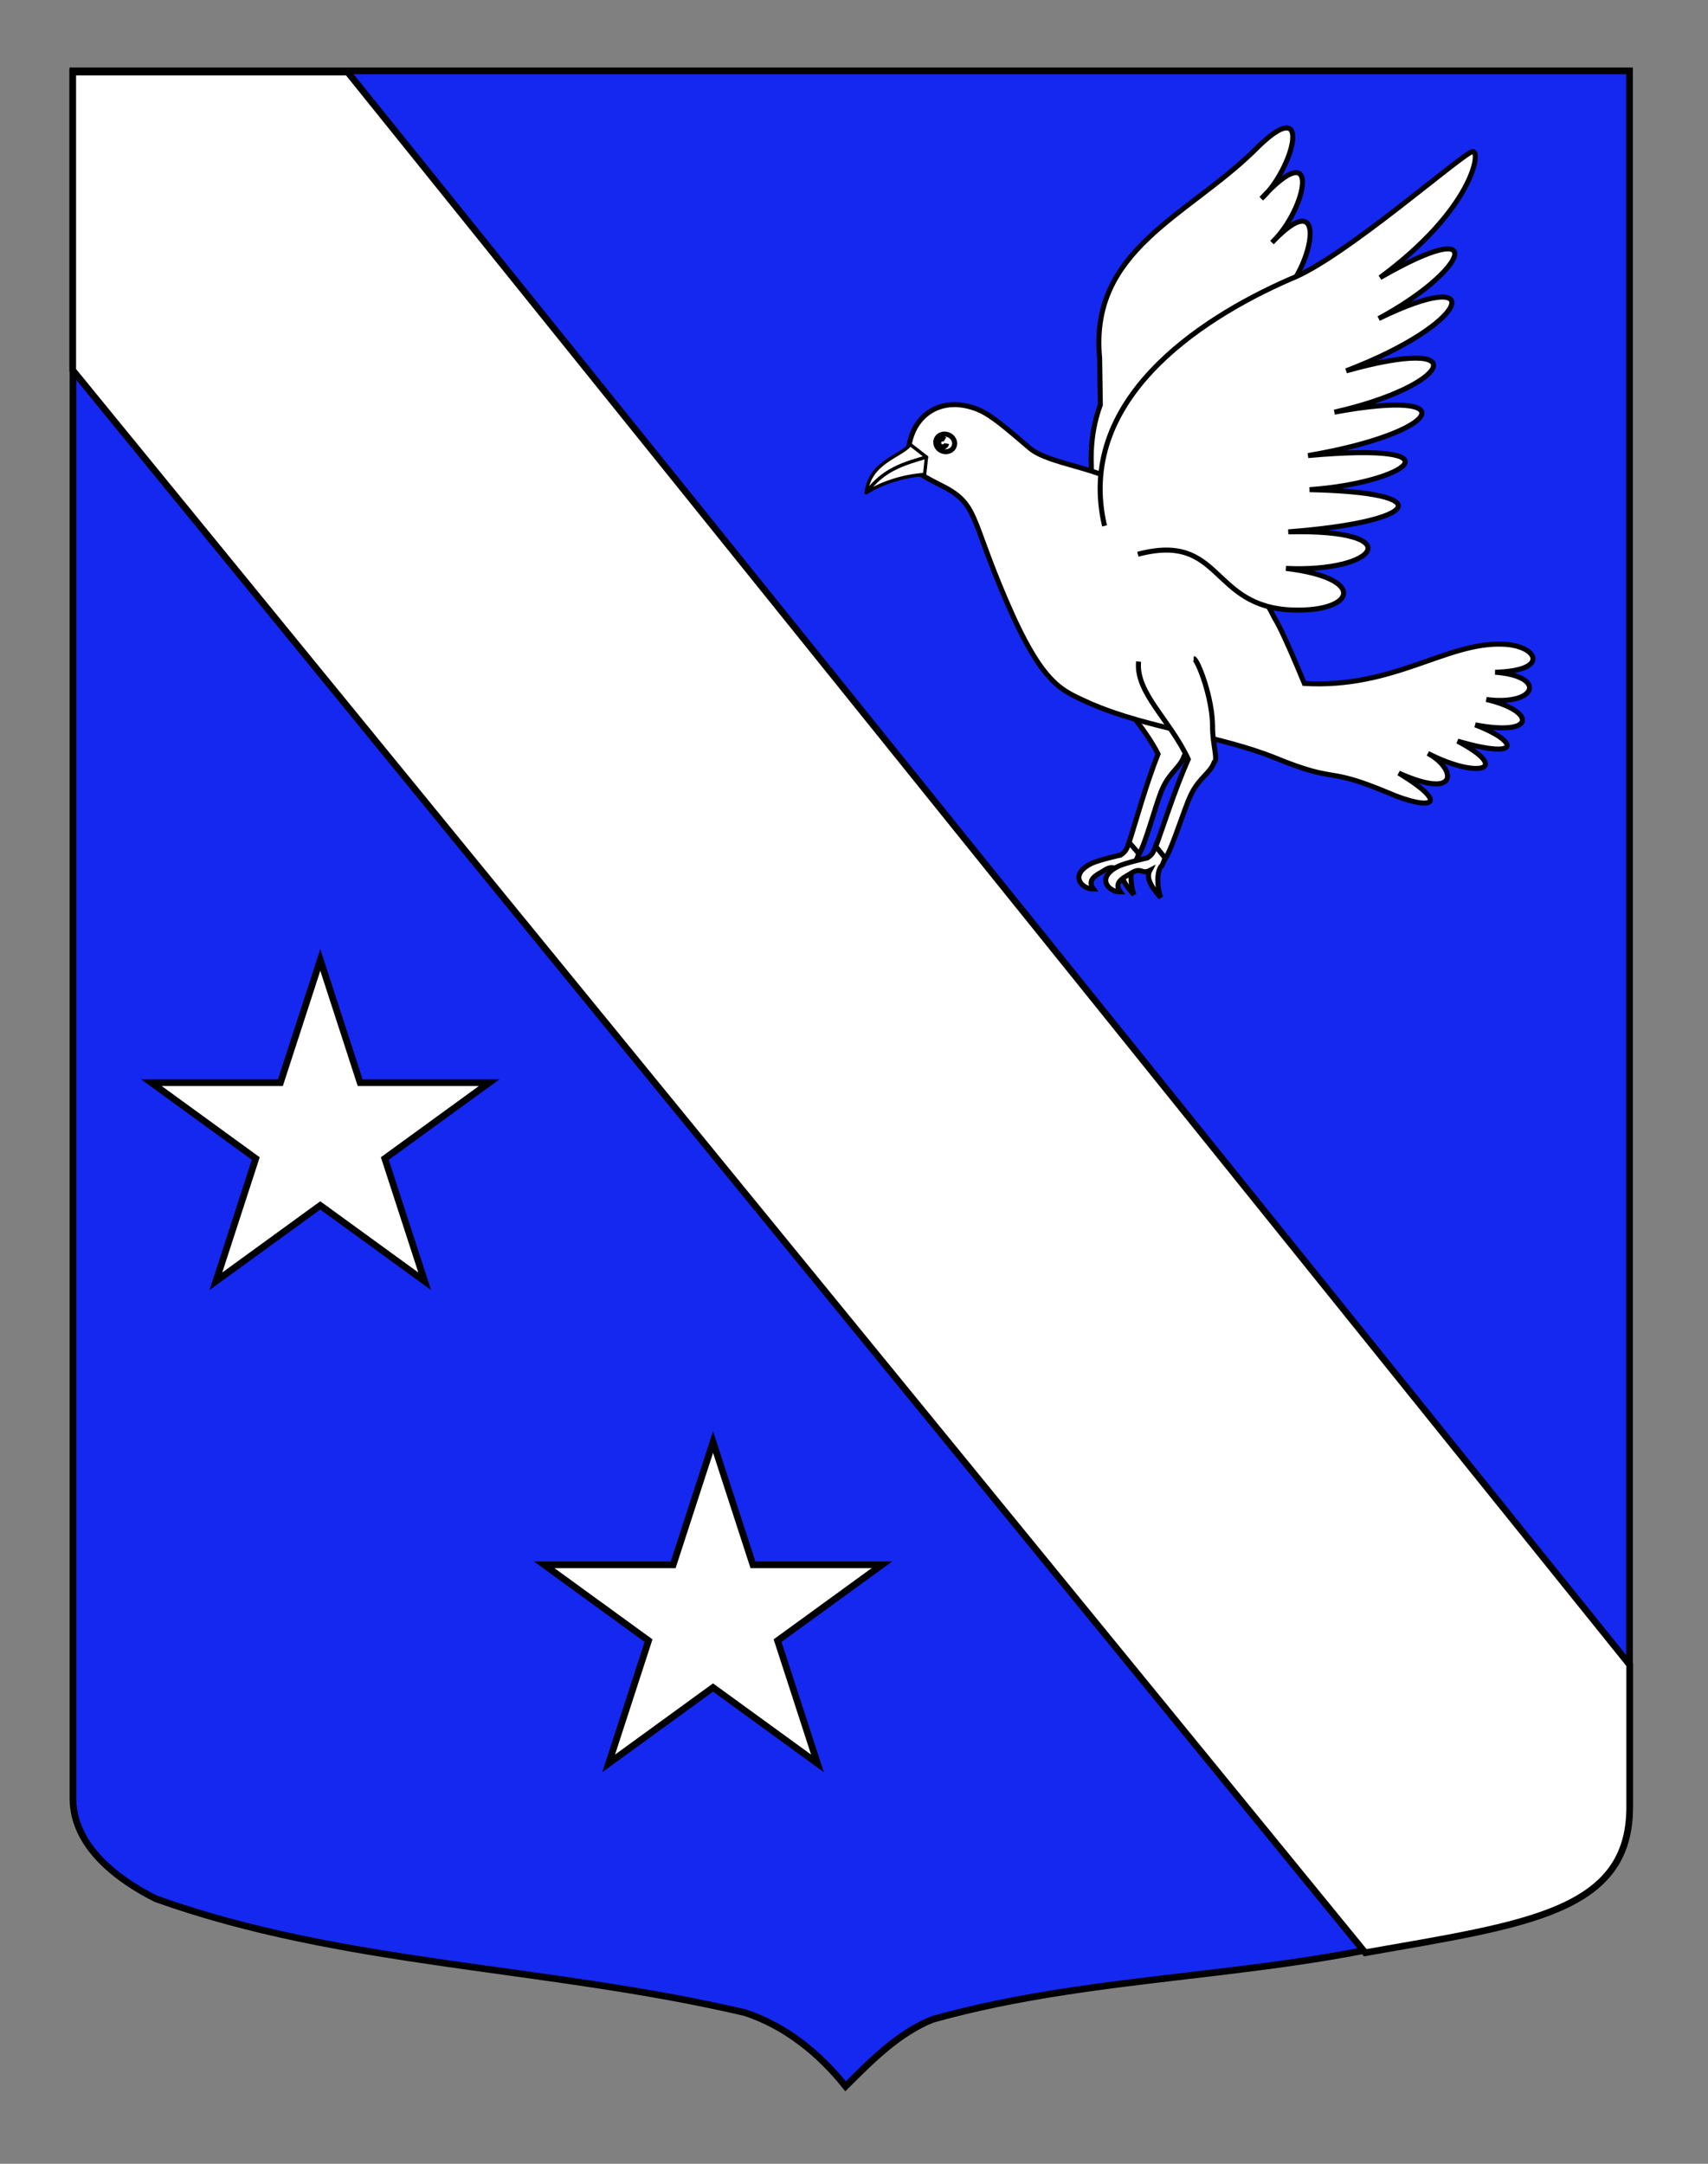
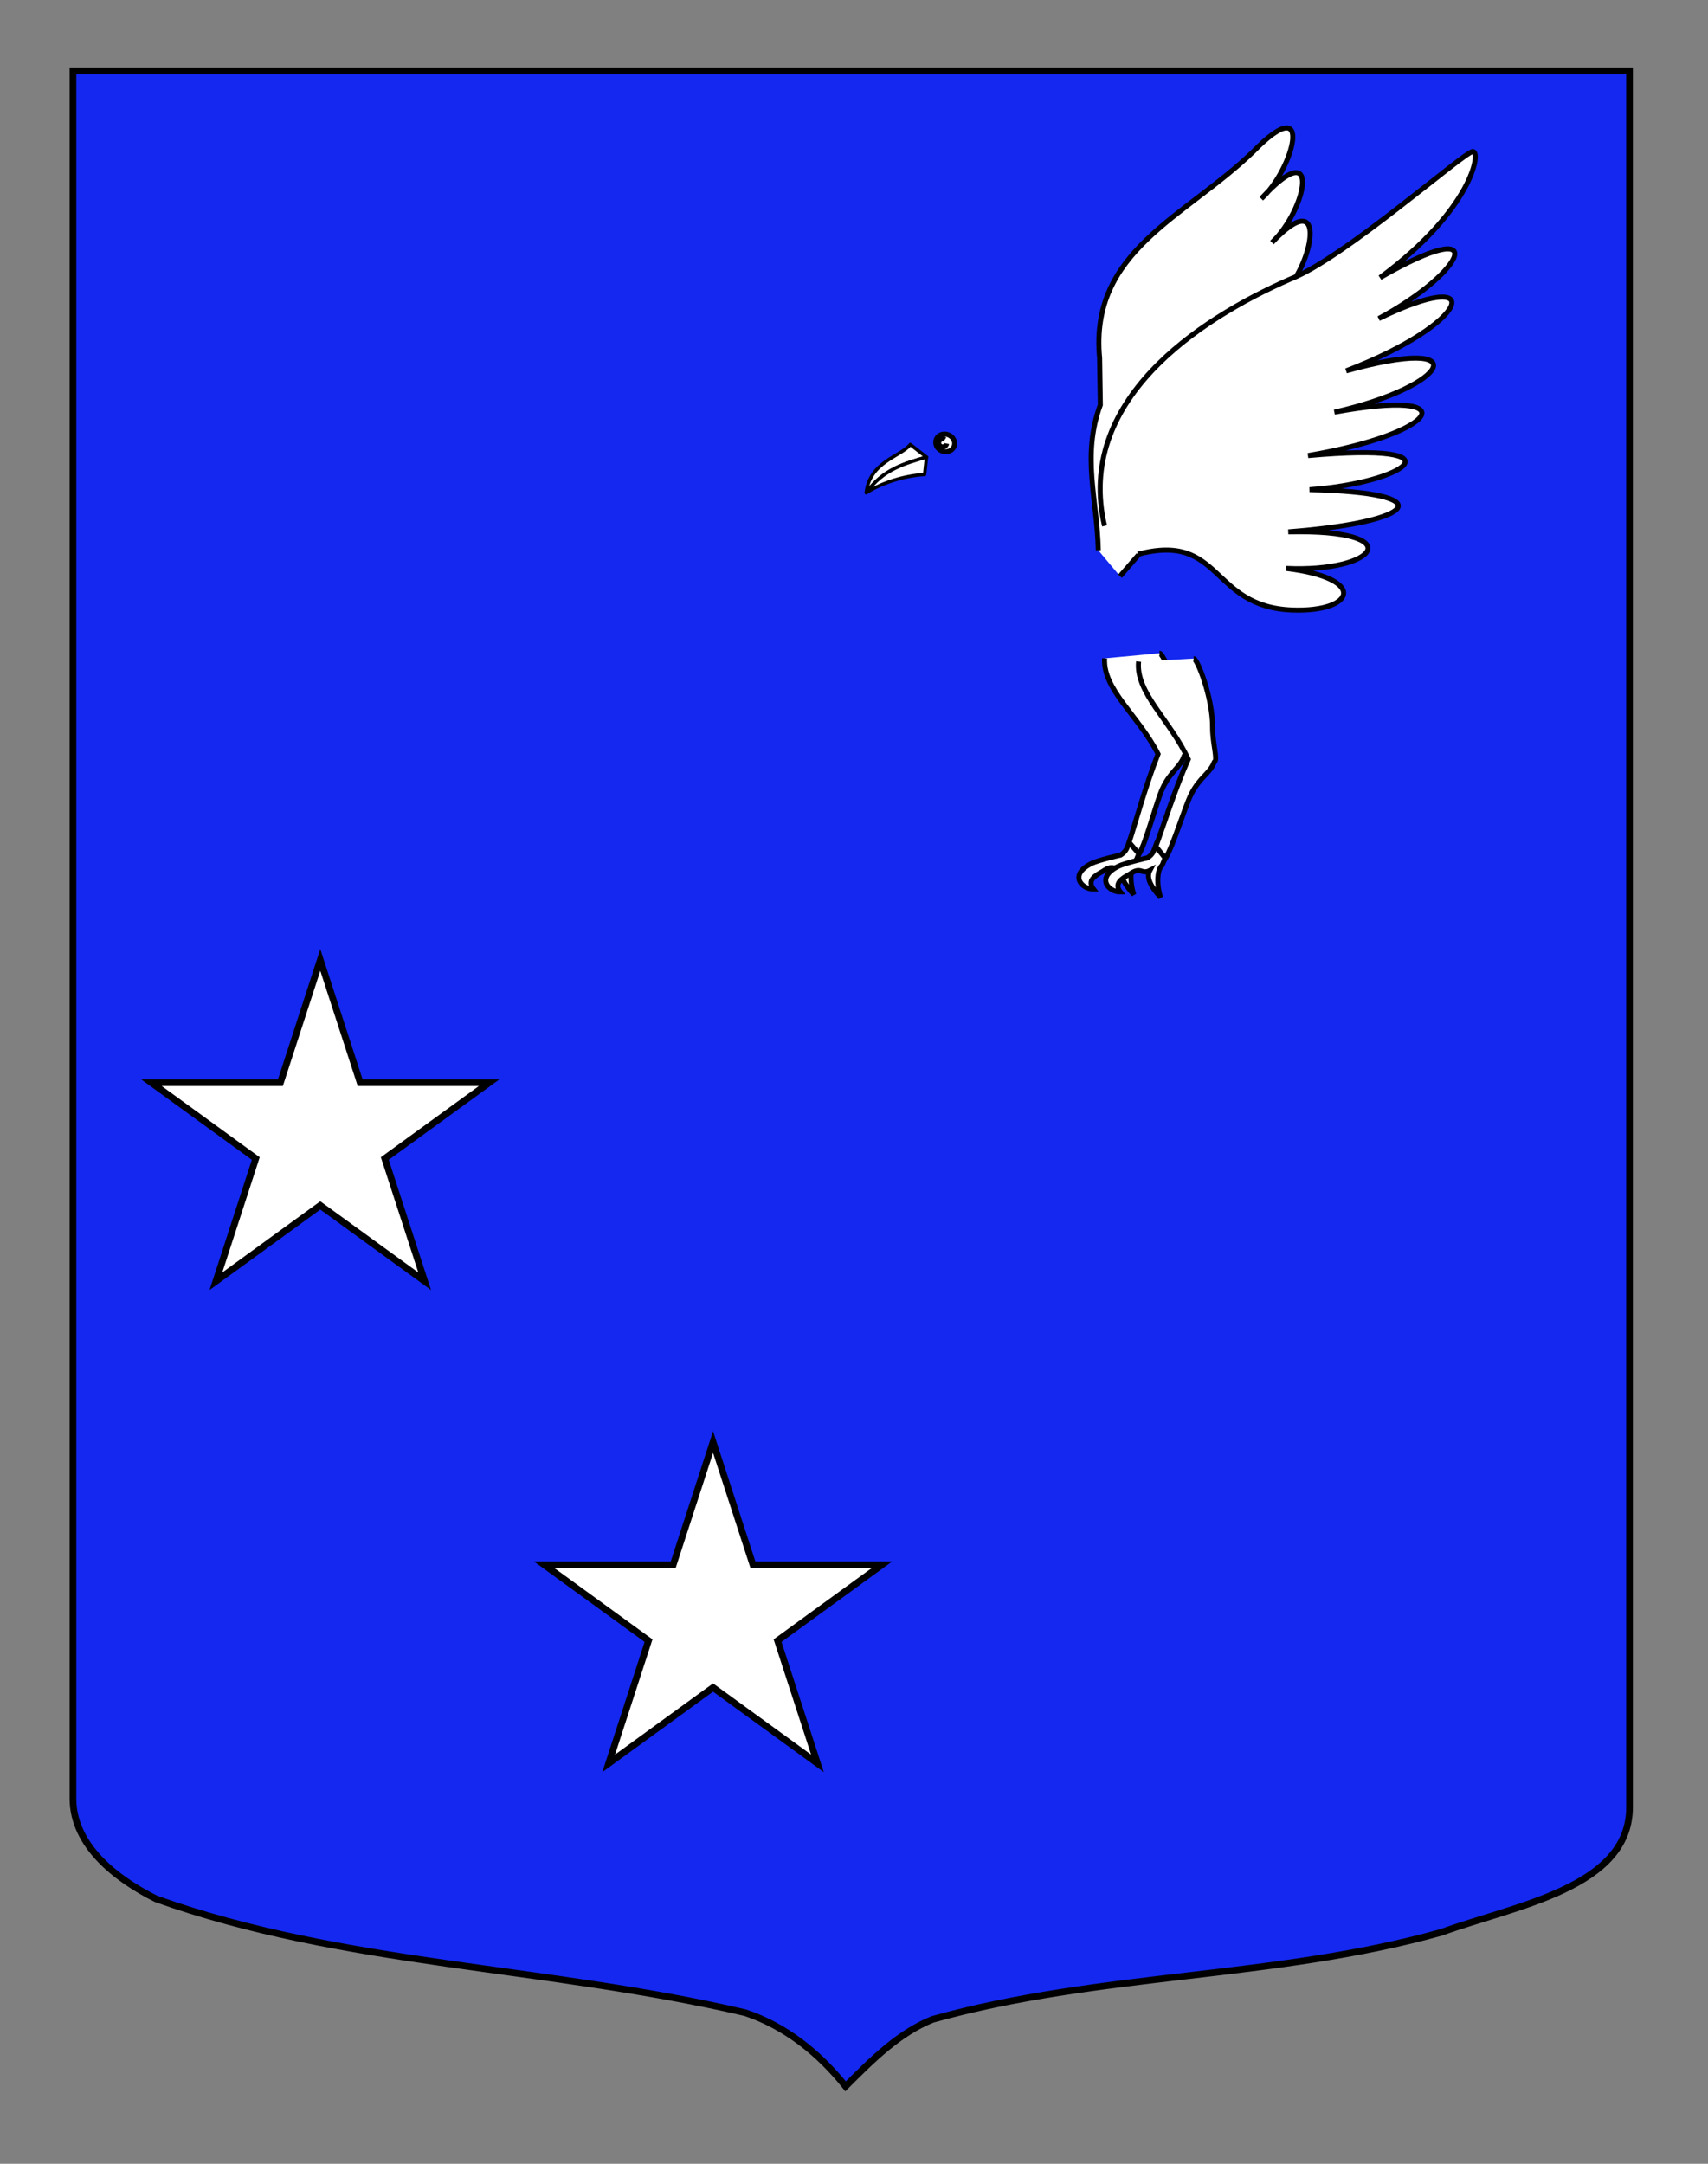
<svg xmlns="http://www.w3.org/2000/svg" version="1.1" id="Calque_2" x="0px" y="0px" width="255.118px" height="323.148px" viewBox="0 0 255.118 323.148" enable-background="new 0 0 255.118 323.148" xml:space="preserve">
  <rect x="0" y="0" width="255.118" height="323.148" fill="#808080" stroke="none" />
  <path fill="#1428F0" stroke="#000000" d="M10.895,10.581c78,0,154.505,0,232.505,0c0,135.583,0,148.648,0,259.316  c0,12.041-17.099,14.686-28.099,18.686c-25,7-51,6-76,13c-5,2-9,6-13,10c-4-5-9-9-15-11c-30-7-60-7-88-17c-6-3-12.406-8-12.406-15  C10.895,245.041,10.895,146.956,10.895,10.581z" />
-   <path fill="#FFFFFF" stroke="#000000" d="M51.921,10.761l191.501,237.87v21.267c0,15.667-15.418,17.482-39.502,21.732L10.863,55.296  V10.761H51.921z" />
  <g id="Colombe">
    <g id="g3312" transform="matrix(0.949,-0.315,0.315,0.949,-794.852,-128.804)">
      <path id="path3314" fill="#FFFFFF" stroke="#000000" stroke-width="0.75" d="M832.509,546.62c0,0-3.385-0.336-4.501-0.184    c-3.798,0.521-2.642,3.188-0.948,3.728c-0.521-1.524,0.832-1.835,2.133-2.07c2.1-0.636,1.61,0.646,3.062,0.42    c-0.824,0.78-0.698,2.133,0.258,4.338c0.004-2.068,0.84-4.177,1.731-4.49l1.041-1.232l-0.981-1.911    C833.773,545.875,833.522,546.354,832.509,546.62z" />
      <path id="path3314_1_" fill="#FFFFFF" stroke="#000000" stroke-width="0.75" d="M836.179,548.285c0,0-3.385-0.336-4.501-0.184    c-3.798,0.522-2.642,3.188-0.948,3.729c-0.521-1.524,0.832-1.835,2.132-2.07c2.101-0.635,1.611,0.647,3.063,0.42    c-0.824,0.78-0.698,2.133,0.258,4.338c0.004-2.068,0.84-4.177,1.731-4.49l1.042-1.232l-0.982-1.911    C837.443,547.539,837.192,548.019,836.179,548.285z" />
      <path id="path3316" fill="#FFFFFF" stroke="#000000" stroke-width="0.75" d="M847.521,519.841    c0.538,0.186,1.111,6.404-0.128,10.622c-0.706,2.404-0.562,4.943-1.192,5.067c-1.129,1.509-2.721,1.556-4.665,3.674    c-1.539,1.677-4.667,6.605-6.348,8.148l-0.881-2.13c1.805-2.443,5.034-7.309,8.262-11.166c-0.945-6.344-4.815-11.721-3.075-16.07" />
    </g>
    <path id="Aile_D" fill="#FFFFFF" stroke="#000000" stroke-width="0.75" d="M164.047,82.183c-0.149-7.537-2.494-14.098,0.306-21.716   l-0.106-6.996c-1.526-16.032,12.824-21.042,22.903-30.79c9.406-9.637,5.962,2.788,1.254,6.981c9.062-9.865,6.794,1.599,1.591,6.551   c8.5-8.97,6.143,3.461,1.627,7.646c7.314-7.83,6.006,3.507,0.953,6.883c7.598-3.219,0.708,7.111-1.684,8.721   c7.448-4.627,2.945,5.163-2.815,7.232c7.44-3.608,1.782,8.318-6.017,8.378l-7.498,2.588l-7.267,8.396" />
-     <path id="path13446" fill="#FFFFFF" stroke="#000000" stroke-width="0.75" d="M190.27,92.111c0.551,0.969,1.18,1.836,4.559,9.96   c13.419,0.772,21.171-6.188,29.629-5.863c5.146,0.15,7.261,3.985-1.131,4.184c7.83,0.61,6.143,5.05-1.316,4.074   c7.255,1.65,7.655,5.555-1.66,3.789c6.293,2.387,7.236,5.285-2.636,2.435c8.302,4.402,2.808,5.585-4.441,1.825   c4.077,2.129,4.989,7.11-4.348,2.941c8.124,4.961,4.543,5.582-1.576,2.942c-9.543-4.004-7.328-1.315-16.735-5.151   c-8.584-3.5-18.981-4.361-27.771-8.188c-4.263-1.974-7.052-2.55-12.571-15.391c-5.518-12.843-4.146-14.456-9.946-17.304   c-2.849-1.398-5.017-2.942-5.136-3.053c0.363-0.845,0.439-1.1,0.495-1.904c0.364-5.239,4.776-8.519,10.376-6.252   c2.045,0.829,4.334,2.882,7.758,5.784c2.877,2.439,10.838,2.912,14.57,5.967C175.965,78.038,185.752,82.767,190.27,92.111z" />
    <path id="Aile_G" fill="#FFFFFF" stroke="#000000" stroke-width="0.75" d="M164.985,78.54   c-4.334-18.503,13.631-30.699,27.76-36.869c7.936-3.025,25.982-19.037,27.248-19.037s-0.144,8.701-13.855,18.826   c16.813-9.683,12.868-0.905-0.21,6.117c16.453-8.016,13.922,0.633-4.853,7.805c19.617-5.484,15.536,2.27-1.76,6.172   c19.87-3.667,15.894,3.109-3.936,6.484c23.626-2.11,14.488,4.088,0.225,5.091c19.88,0.428,16.229,4.823-3.178,6.299   c18.353-0.421,13.29,6.118-0.344,5.46c12.368,1.5,10.259,6.563,0.934,6.213c-12.321-0.463-10.397-11.673-23.059-8.326" />
    <path id="path3201" fill="#FFFFFF" stroke="#000000" stroke-width="0.75" d="M139.769,66.092c0.019,0.726,0.667,1.339,1.446,1.369   c0.781,0.03,1.396-0.534,1.377-1.26c0-0.001,0-0.003,0-0.005c-0.021-0.726-0.668-1.339-1.448-1.369   c-0.779-0.031-1.396,0.534-1.375,1.26C139.769,66.089,139.769,66.09,139.769,66.092z" />
    <g id="Bec">
      <path id="path3203" fill="#FFFFFF" stroke="#000000" stroke-width="0.5" stroke-linecap="round" stroke-linejoin="round" d="    M135.968,66.383l2.417,1.885c-3.269,0.958-6.42,1.795-8.994,5.309C129.906,68.942,134.609,68.155,135.968,66.383z" />
      <path id="path3199" fill="#FFFFFF" stroke="#000000" stroke-width="0.5" stroke-linecap="round" stroke-linejoin="round" d="    M138.385,68.268l-0.277,2.595c-3.036,0.192-6.265,1.187-8.717,2.714C131.965,70.063,135.117,69.226,138.385,68.268z" />
    </g>
    <g id="g13436" transform="matrix(0.949,-0.315,0.315,0.949,-783.871,-127.952)">
      <path id="path11472" fill="#FFFFFF" stroke="#000000" stroke-width="0.75" d="M841.952,517.94    c0.53,0.209,0.858,6.443-0.544,10.609c-0.8,2.374-0.755,4.917-1.39,5.016c-1.188,1.465-2.78,1.448-4.805,3.49    c-1.603,1.616-4.922,6.416-6.662,7.892l-0.796-2.163c1.899-2.37,5.316-7.106,8.693-10.834c-0.698-6.377-4.354-11.901-2.444-16.179    " />
    </g>
    <path fill="#FFFFFF" stroke="#000000" stroke-width="0.75" d="M141.395,66.245c-0.051,0.281-0.295,0.494-0.59,0.494   c-0.331,0-0.599-0.268-0.599-0.599s0.268-0.599,0.599-0.599c0.121,0,0.234,0.036,0.328,0.098" />
  </g>
  <polygon id="Etoile_1_" fill="#FFFFFF" stroke="#000000" stroke-miterlimit="10" points="47.84,143.365 53.795,161.693   73.066,161.693 57.476,173.021 63.431,191.348 47.84,180.022 32.25,191.348 38.205,173.021 22.615,161.693 41.885,161.693 " />
  <polygon id="Etoile" fill="#FFFFFF" stroke="#000000" stroke-miterlimit="10" points="106.507,215.365 112.461,233.693   131.733,233.693 116.143,245.021 122.097,263.348 106.507,252.022 90.917,263.348 96.872,245.021 81.281,233.693 100.552,233.693   " />
</svg>